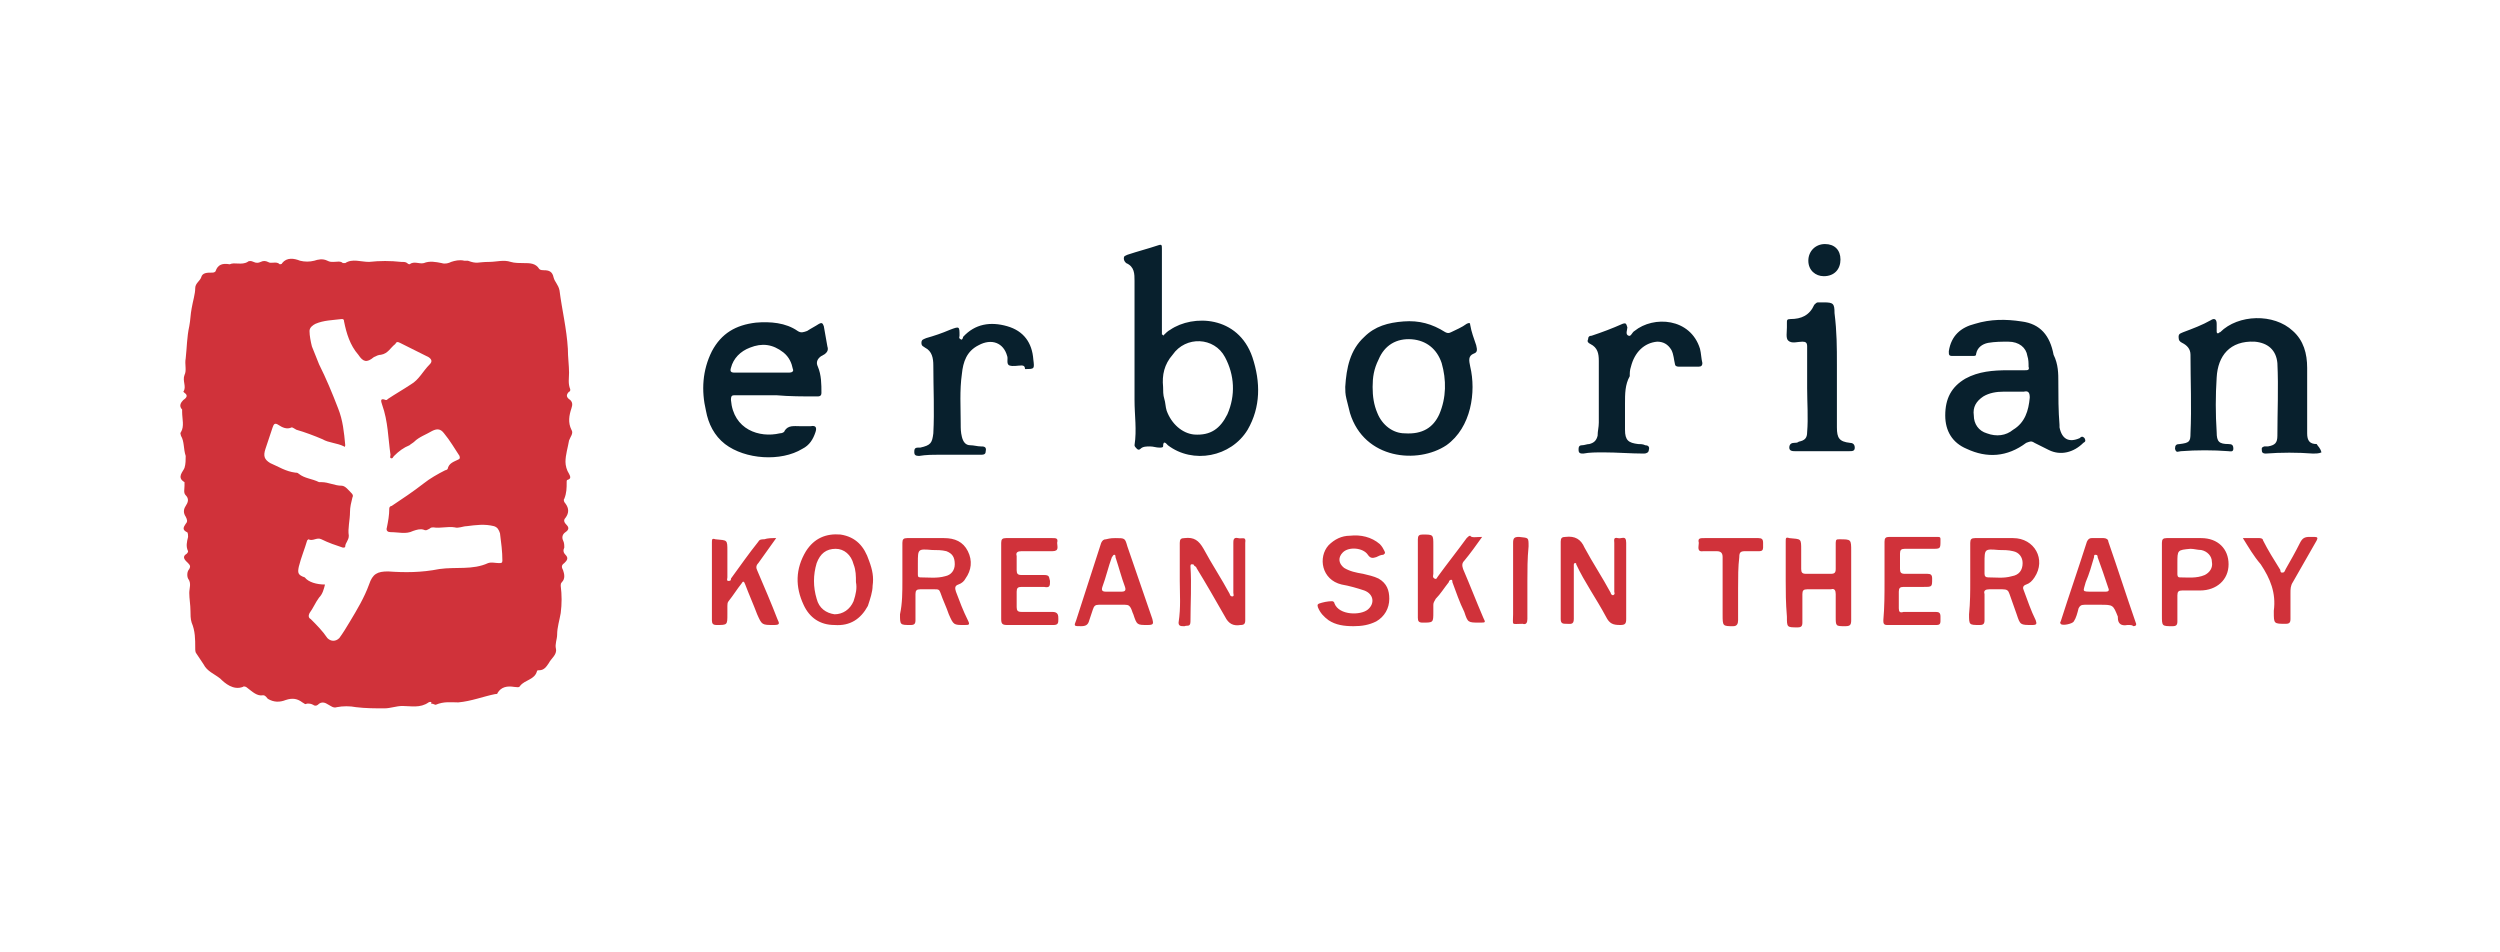
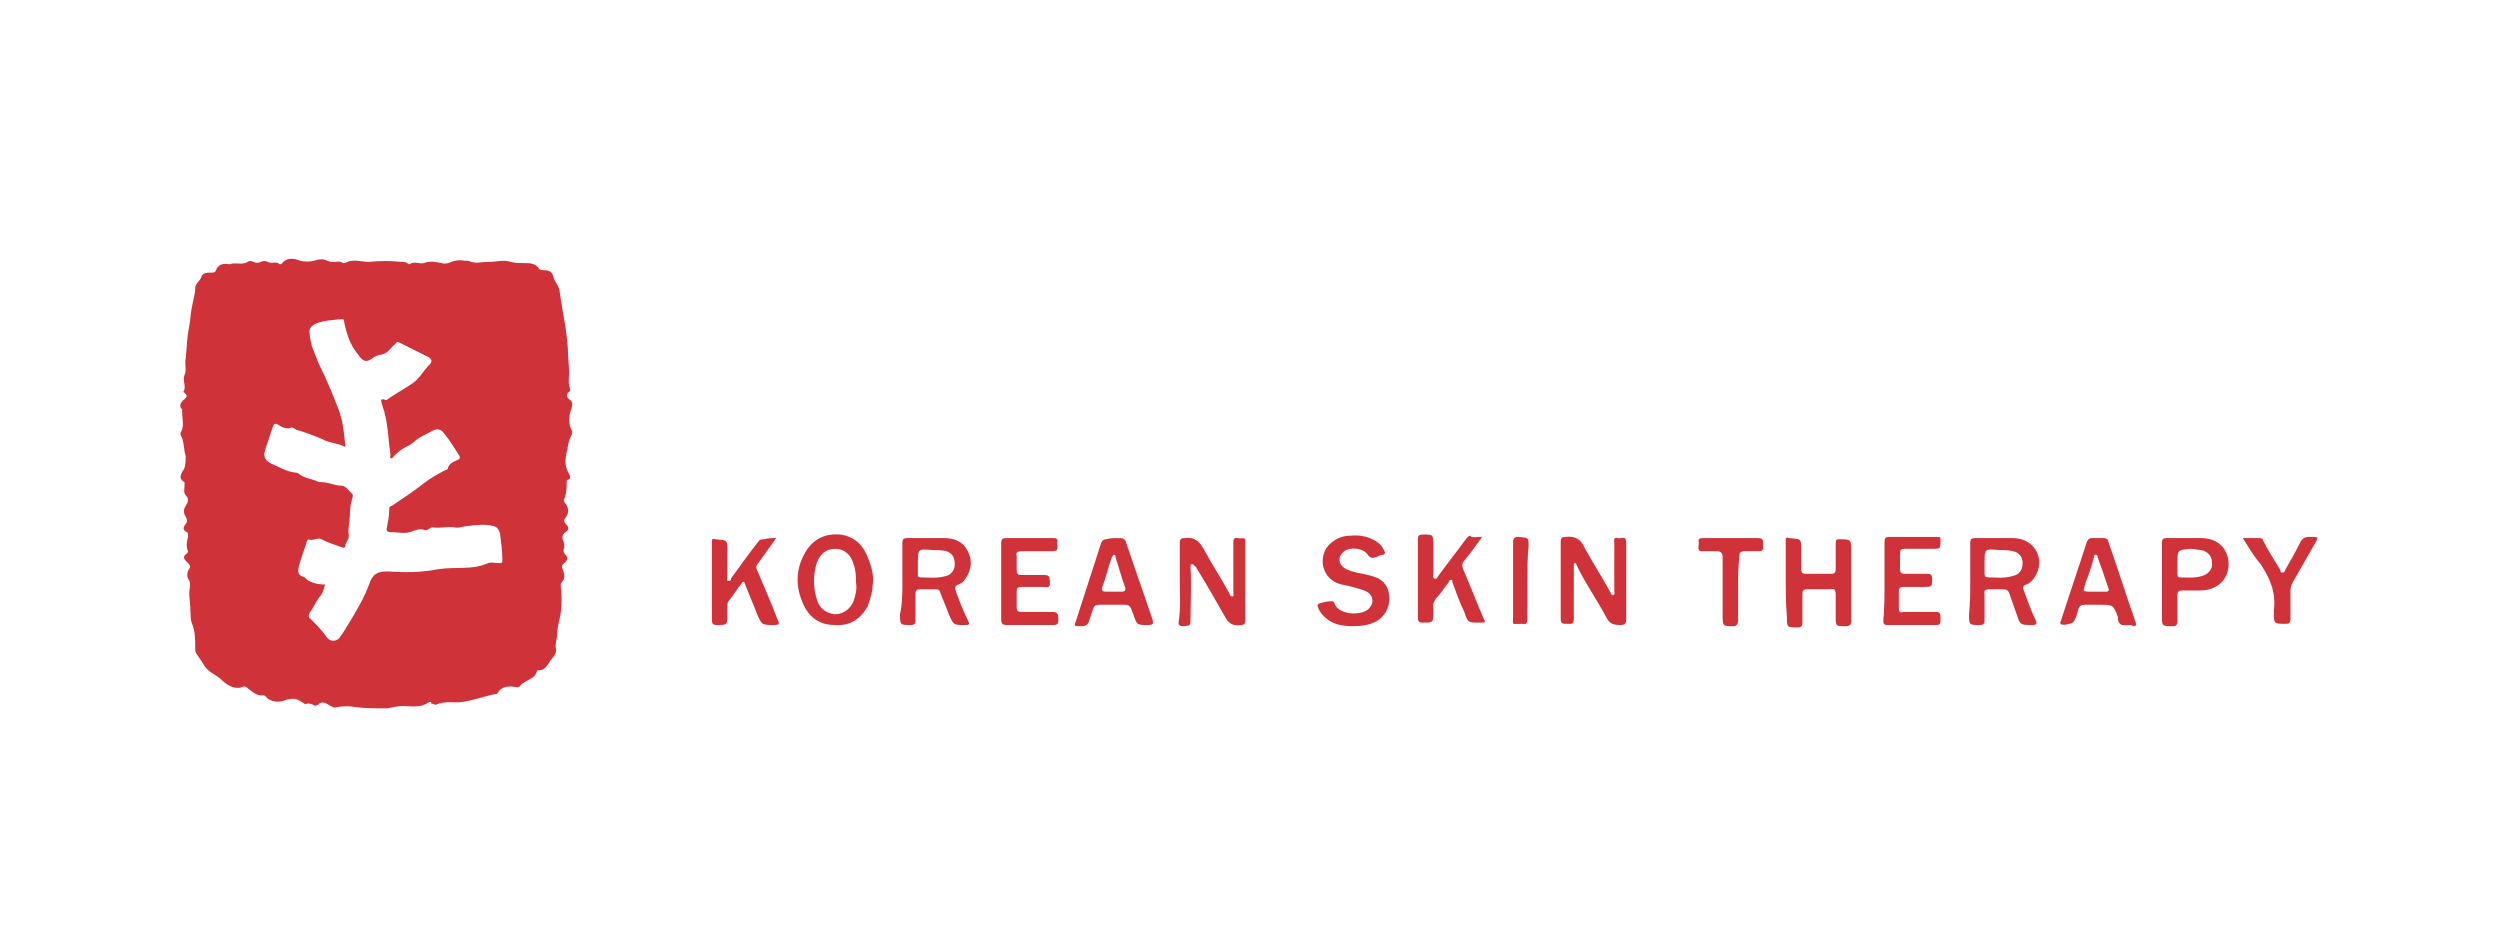
<svg xmlns="http://www.w3.org/2000/svg" width="210" height="80">
  <style>.st0{fill:#d0323a}.st1{fill:#08202d}</style>
  <g id="Layer_1">
    <path class="st0" d="M19.3 22.2c.4-.2 1 .1 1.5-.2.1-.1.3-.1.5 0s.4.1.6 0c.2-.1.4-.1.6 0 .3.2.7-.1 1 .2 0 0 .2 0 .2-.1.4-.5 1-.4 1.5-.2.4.1.8.1 1.2 0 .3-.1.7-.2 1.1 0 .2.1.3.1.5.1.3 0 .6-.1.8.1h.2c.6-.4 1.3-.1 2-.1.9-.1 1.8-.1 2.7 0 .2 0 .4 0 .5.1 0 0 .1.1.2.1.4-.3.8 0 1.2-.1.5-.2 1-.1 1.5 0 .3.1.6 0 .8-.1.3-.1.7-.2 1.1-.1h.3c.8.3.8.1 1.8.1.6 0 1.2-.2 1.8 0 .3.1.8.1 1.1.1.5 0 1 0 1.3.5.1.1.3.1.4.1.4 0 .7.1.8.6.1.4.4.6.5 1.1.2 1.6.6 3.2.7 4.9 0 .7.1 1.4.1 2 0 .5-.1.9.1 1.4 0 .1 0 .2-.1.2-.3.3-.2.5.1.7.2.2.2.4.1.7-.2.6-.3 1.2 0 1.8.2.3-.1.6-.2.9-.1.6-.3 1.2-.3 1.8 0 .3.1.7.3 1 .1.2.2.4-.1.5-.1 0-.1.1-.1.2 0 .5 0 .9-.2 1.4-.1.1 0 .3.1.4.3.4.3.8 0 1.2-.2.2-.1.4.1.6.2.2.2.4-.1.6-.3.2-.3.5-.2.7.1.2.1.4.1.6-.1.2-.1.4.1.6.3.3.1.5-.1.7-.3.2-.2.4-.1.6.1.3.2.7-.1 1-.1.1-.1.2-.1.3.1.8.1 1.5 0 2.3-.1.6-.3 1.2-.3 1.8 0 .4-.2.8-.1 1.2.1.5-.4.8-.6 1.2-.2.3-.4.6-.8.6-.1 0-.2 0-.2.1-.2.7-1 .7-1.4 1.2-.1.2-.3.1-.5.1-.6-.1-1.1 0-1.4.5 0 .1-.1.1-.2.1-1 .2-2 .6-3.1.7-.6 0-1.2-.1-1.9.2-.1 0-.2-.1-.4-.1.1-.1 0-.2-.2-.1-.7.5-1.5.3-2.2.3-.5 0-1 .2-1.5.2-.8 0-1.6 0-2.4-.1-.5-.1-1.1-.1-1.6 0-.3.1-.5-.1-.7-.2-.3-.2-.6-.3-.9 0-.1.1-.3.1-.4 0-.2-.1-.3-.1-.5-.1-.2.1-.2 0-.4-.1-.4-.3-.8-.4-1.4-.2-.5.2-1 .2-1.5-.1-.1-.1-.2-.3-.4-.3-.5.1-.9-.3-1.3-.6-.1-.1-.3-.2-.4-.1-.8.3-1.5-.3-1.9-.7-.5-.4-1.1-.6-1.4-1.2l-.6-.9c-.1-.1-.1-.3-.1-.5 0-.7 0-1.4-.3-2.1-.1-.3-.1-.7-.1-1 0-.5-.1-1-.1-1.5 0-.4.2-.8-.1-1.2-.1-.2-.1-.6.1-.8.1-.2.1-.3-.1-.5s-.6-.5-.1-.8c0 0 .1-.1.1-.2-.2-.4-.1-.8 0-1.2 0-.1 0-.4-.1-.4-.4-.2-.3-.4-.1-.7.2-.2.1-.4 0-.6-.2-.3-.2-.6 0-.9.2-.3.3-.6 0-.9-.2-.2-.1-.5-.1-.8v-.3c-.7-.4-.1-.9 0-1.2.1-.3.1-.7.1-1-.2-.6-.1-1.2-.4-1.7 0-.1-.1-.2 0-.3.3-.5.1-1.1.1-1.7v-.2c-.3-.3-.1-.6.1-.8.3-.2.4-.4.1-.6l-.1-.1c.3-.4-.1-.9.1-1.4.2-.4 0-.9.1-1.4.1-.9.1-1.8.3-2.7.1-.5.1-1 .2-1.5.1-.6.3-1.2.3-1.7 0-.4.4-.6.5-.9.1-.4.5-.4.9-.4.1 0 .2 0 .3-.1.2-.6.6-.7 1.2-.6zm8 26.9c-.1.4-.2.8-.5 1.1-.3.4-.5.9-.8 1.3-.1.2-.1.4.1.5.5.5 1 1 1.4 1.6.3.3.7.3 1 0 .3-.4.6-.9.9-1.4.6-1 1.2-2 1.6-3.1.3-.9.7-1.1 1.6-1.1 1.4.1 2.8.1 4.3-.2 1.4-.2 2.8.1 4.1-.5.3-.1.6 0 .9 0 .2 0 .3 0 .3-.2 0-.8-.1-1.5-.2-2.3-.1-.3-.2-.5-.5-.6-.8-.2-1.5-.1-2.3 0-.3 0-.7.2-1 .1-.6-.1-1.2.1-1.8 0-.1 0-.2 0-.3.1-.2.1-.3.2-.5.1-.3-.1-.6 0-.9.1-.6.3-1.2.1-1.9.1-.2 0-.4-.1-.3-.4.1-.5.2-1 .2-1.6 0-.1.1-.2.2-.2.9-.6 1.8-1.2 2.7-1.9.5-.4 1.2-.8 1.8-1.1.1 0 .2-.1.2-.1.1-.5.5-.6.9-.8.2-.1.1-.2.1-.3-.4-.6-.8-1.3-1.3-1.9-.3-.4-.6-.4-1-.2-.5.3-1.1.5-1.5.9-.1.1-.3.2-.4.3-.5.2-.9.5-1.3.9-.1.1-.1.2-.2.2-.2 0-.1-.2-.1-.3-.2-1.4-.2-2.8-.7-4.2-.1-.3-.2-.6.3-.4.1 0 .1 0 .2-.1.6-.4 1.3-.8 1.9-1.2.7-.4 1-1.1 1.6-1.7.2-.2.2-.4-.1-.6l-2.4-1.2c-.2-.1-.3-.1-.4.1-.4.3-.6.8-1.2.9-.2 0-.4.1-.6.2-.6.5-.9.4-1.3-.2-.7-.8-1-1.8-1.2-2.8 0-.2-.1-.2-.2-.2-.8.1-1.5.1-2.2.4-.2.1-.5.3-.5.6 0 .4.1.9.2 1.3l.6 1.5c.6 1.2 1.1 2.4 1.6 3.7.4 1 .5 2 .6 3.1 0 .1-.1.2-.1.1-.6-.3-1.3-.3-1.8-.6-.7-.3-1.5-.6-2.2-.8-.2-.1-.3-.2-.4-.2-.4.2-.8 0-1.1-.2-.3-.2-.4-.1-.5.2l-.6 1.8c-.2.6-.1.9.4 1.2.7.3 1.3.7 2.1.8.1 0 .2 0 .3.1.5.4 1.1.4 1.7.7h.2c.6 0 1.1.3 1.7.3.3 0 .6.4.8.6.1.1.2.2.1.4-.1.4-.2.8-.2 1.2 0 .7-.2 1.4-.1 2 0 .4-.3.6-.3.9 0 .1-.1.1-.2.1-.6-.2-1.2-.4-1.8-.7-.4-.2-.7.2-1.1 0l-.1.1c-.2.7-.5 1.4-.7 2.2-.1.5-.1.7.5.9.3.4 1 .6 1.7.6zM165.5 48.8v-3.2c0-.3.1-.4.4-.4h3.2c1.8 0 2.8 1.8 1.8 3.3-.2.3-.4.5-.7.6-.3.1-.3.3-.2.5.3.8.6 1.7 1 2.5.1.3.1.4-.3.4-1 0-1 0-1.3-.9-.2-.6-.4-1.1-.6-1.7-.1-.3-.2-.4-.6-.4h-1.1c-.3 0-.5.1-.4.4v2.2c0 .3-.1.4-.4.4-.9 0-.9 0-.9-.9.1-1 .1-1.9.1-2.8zm1.2-1.5v.9c0 .2.1.3.3.3.7 0 1.3.1 2-.1.6-.1.9-.5.9-1.1 0-.5-.3-.9-.8-1-.4-.1-.8-.1-1.2-.1-1.2-.1-1.2-.1-1.2 1.1zM75.8 48.8v-3.2c0-.3.1-.4.4-.4h3.1c.9 0 1.6.3 2 1.1.4.8.3 1.6-.2 2.3-.1.2-.3.4-.6.5-.3.1-.3.3-.2.6.3.8.6 1.6 1 2.4.2.4.1.4-.3.4-.9 0-.9 0-1.3-.9-.2-.6-.5-1.2-.7-1.8-.1-.3-.2-.3-.5-.3h-1.2c-.3 0-.4.1-.4.4v2.2c0 .3-.1.4-.4.4-.9 0-.9 0-.9-.9.2-.9.2-1.9.2-2.8zm1.3-1.5v.9c0 .2 0 .3.2.3.7 0 1.4.1 2.1-.1.5-.1.8-.5.8-1 0-.6-.2-.9-.7-1.1-.4-.1-.8-.1-1.2-.1-1.2-.1-1.2-.1-1.2 1.1zM136.6 48.8V52c0 .4-.1.5-.5.5-.6 0-.9-.1-1.2-.7-.8-1.5-1.8-2.9-2.5-4.4 0-.1 0-.1-.1-.1s-.1.1-.1.2V52c0 .5-.3.4-.6.4s-.5 0-.5-.4v-6.5c0-.3.1-.4.4-.4.8-.1 1.3.2 1.6.9.7 1.3 1.5 2.5 2.2 3.8 0 .1.1.2.2.2.2-.1.1-.2.1-.3v-4.1c0-.2-.1-.5.3-.4.3.1.7-.3.7.4v3.2zM99.1 48.8v-3.2c0-.3.1-.4.4-.4.8-.1 1.2.2 1.6.9.7 1.3 1.5 2.5 2.2 3.8 0 .1.1.2.2.2.2 0 .1-.2.1-.3v-4.2c0-.2 0-.5.4-.4.3.1.7-.2.6.4v6.5c0 .3-.1.4-.4.4-.6.1-1-.1-1.3-.7-.8-1.4-1.6-2.8-2.4-4.1 0-.1-.1-.1-.2-.2 0-.1-.1-.1-.2-.1s-.1.1-.1.2c.1 1.5 0 3.1 0 4.6 0 .5-.3.3-.5.4-.3 0-.5 0-.5-.3.2-1.3.1-2.4.1-3.5zM73.3 49.2c0 .5-.2 1.1-.4 1.7-.6 1.1-1.5 1.7-2.8 1.6-1.2 0-2.1-.6-2.6-1.7-.7-1.5-.7-3 .2-4.5.7-1.1 1.7-1.5 2.9-1.4 1.3.2 2 1 2.4 2.2.3.8.4 1.4.3 2.1zm-1.4-.3c0-.5 0-1-.2-1.5-.2-.8-.8-1.3-1.5-1.3-.8 0-1.3.4-1.6 1.2-.3 1-.3 2 0 3 .2.8.8 1.2 1.5 1.3.7 0 1.3-.4 1.6-1.1.2-.6.3-1.1.2-1.6zM65.2 45.2l-1.5 2.1c-.2.2-.2.4-.1.6.6 1.4 1.2 2.8 1.7 4.1.2.4.2.5-.3.5-1 0-1 0-1.4-.9-.3-.8-.7-1.7-1-2.5-.1-.3-.2-.3-.3-.1-.4.5-.7 1-1.1 1.5-.1.1-.1.3-.1.4v.7c0 .9 0 .9-.9.9-.3 0-.4-.1-.4-.4v-4.2-2.3c0-.3 0-.4.3-.3 1 .1 1 0 1 1v2.2c0 .1-.1.3.1.3s.2-.1.2-.2c.8-1.1 1.5-2.1 2.3-3.1.1-.2.3-.2.5-.2.3-.1.6-.1 1-.1zM150 48.8v-3.3c0-.3 0-.4.3-.3 1 .1 1 0 1 1v1.6c0 .3.1.4.4.4h2.1c.3 0 .4-.1.4-.4v-2.2c0-.3.1-.3.3-.3 1 0 1 0 1 1v5.8c0 .4-.1.5-.5.5-.8 0-.8 0-.8-.8v-1.9c0-.3-.1-.5-.4-.4h-2c-.3 0-.4.1-.4.4v2.4c0 .3-.1.4-.4.4-.9 0-.9 0-.9-.9-.1-1.2-.1-2.1-.1-3zM113.7 52.6c-.8 0-1.5-.1-2.1-.5-.4-.3-.7-.6-.9-1.1 0-.1-.1-.2.1-.3.3-.1.7-.2 1.1-.2.1 0 .2.1.2.2.4 1 2.2 1 2.8.5.6-.5.5-1.3-.3-1.6-.6-.2-1.3-.4-1.9-.5-1.7-.4-2-2.3-1.1-3.3.5-.5 1.1-.8 1.8-.8.9-.1 1.8.1 2.5.7.2.2.3.4.4.6.1.2 0 .2-.1.3-.2 0-.4.1-.6.2-.3.1-.5.1-.7-.2-.4-.6-1.6-.7-2.1-.2-.4.4-.4.9.1 1.3.5.3 1 .4 1.6.5.4.1.9.2 1.3.4.7.4.9 1 .9 1.7 0 .8-.4 1.5-1.1 1.9-.6.3-1.2.4-1.9.4zM124.5 45.1c-.5.7-1 1.4-1.5 2-.2.2-.2.4-.1.7.6 1.4 1.1 2.7 1.7 4.1.2.4.2.4-.3.4-1 0-1 0-1.3-.9-.4-.8-.7-1.7-1-2.5 0-.1 0-.2-.1-.2s-.2.1-.2.2c-.4.5-.7 1-1.1 1.4-.1.2-.2.3-.2.5v.6c0 .9 0 .9-.9.9-.3 0-.4-.1-.4-.4v-6.6c0-.3.1-.4.4-.4.9 0 .9 0 .9.9v2.4c0 .1-.1.3.1.4.2.1.2-.1.3-.2.8-1.1 1.6-2.1 2.4-3.2.1-.1.2-.2.3-.2.1.2.5.1 1 .1zM181.6 48.8v-3.2c0-.3.1-.4.4-.4h2.9c1.4 0 2.3.9 2.3 2.2 0 1.3-1 2.2-2.4 2.2h-1.5c-.3 0-.4.1-.4.4v2.2c0 .3-.1.4-.4.4-.9 0-.9 0-.9-.9v-2.9zm1.3-1.5v.9c0 .1 0 .3.2.3.7 0 1.4.1 2.1-.2.4-.2.7-.6.6-1.1 0-.5-.4-.9-.9-1-.3 0-.6-.1-.9-.1-1.1.1-1.1.1-1.1 1.2zM178.7 52.5c-.5.1-.8-.1-.8-.6v-.1c-.4-1-.4-1-1.5-1h-1.3c-.3 0-.4.1-.5.3-.1.4-.2.8-.4 1.1-.1.2-1 .4-1.1.2-.1-.1 0-.2 0-.2.7-2.2 1.5-4.5 2.2-6.7.1-.2.2-.3.4-.3h1c.2 0 .4.1.4.3.8 2.3 1.5 4.5 2.3 6.8.1.2 0 .3-.2.3-.1-.1-.2-.1-.5-.1zm-2.6-2.8h.8c.2 0 .3-.1.2-.3-.3-.9-.6-1.8-.9-2.6 0-.1 0-.2-.2-.2-.1 0-.1.1-.1.2-.2.7-.4 1.4-.7 2.1-.2.8-.4.8.6.8h.3zM93.7 45.2c.8 0 .8 0 1 .7.7 2 1.4 4.1 2.1 6.1.1.4.1.5-.4.5-.9 0-.9 0-1.2-.9-.1-.2-.1-.3-.2-.5s-.2-.3-.5-.3h-2.2c-.3 0-.4.1-.5.4l-.3.9c-.1.4-.3.5-.7.5-.6 0-.6 0-.4-.5.7-2.2 1.4-4.3 2.1-6.5.1-.2.2-.3.4-.3.4-.1.6-.1.8-.1zm-.2 4.5h.7c.3 0 .4-.1.3-.4-.3-.8-.5-1.6-.8-2.5 0-.1 0-.2-.1-.2s-.1.1-.2.2c-.3.8-.5 1.7-.8 2.5-.1.3 0 .4.3.4h.6zM158.3 48.8v-3.3c0-.3.1-.4.4-.4h4.1c.2 0 .2.1.2.2v.1c0 .7 0 .7-.7.7H160c-.3 0-.4.1-.4.4v1.3c0 .3.1.4.4.4h1.9c.3 0 .4.1.4.4 0 .7 0 .7-.7.7h-1.7c-.3 0-.4.1-.4.4v1.4c0 .3.1.4.4.3h2.7c.3 0 .4.1.4.4v.4c0 .2-.1.3-.3.3h-4.2c-.3 0-.3-.2-.3-.4.1-1.1.1-2.2.1-3.3zM84.1 48.8v-3.2c0-.3.1-.4.4-.4h3.9c.3 0 .5 0 .4.4 0 .3.2.7-.4.7h-2.6c-.3 0-.5.1-.4.4v1.2c0 .3.1.4.4.4h1.9c.5 0 .4.2.5.5 0 .4 0 .6-.5.5h-1.9c-.3 0-.4.1-.4.4V51c0 .3.1.4.4.4h2.6c.5 0 .5.3.5.6s0 .5-.4.5h-3.9c-.4 0-.5-.1-.5-.5v-3.2zM188.4 45.2h1.4c.2 0 .3.1.3.2.4.8.9 1.6 1.4 2.4.1.1 0 .3.2.3s.2-.1.3-.3c.4-.7.8-1.4 1.2-2.2.2-.4.4-.5.8-.5h.4c.3 0 .3.1.2.3-.7 1.2-1.3 2.3-2 3.5-.2.3-.2.6-.2.9V52c0 .3-.1.4-.4.4-1 0-1 0-1-1v-.1c.2-1.5-.3-2.7-1.1-3.9-.6-.7-1-1.4-1.5-2.2zM146 49.4v2.7c0 .3-.1.5-.4.5-.9 0-.9 0-.9-1v-4.8c0-.3-.1-.5-.5-.5h-1.1c-.6.1-.4-.4-.4-.7-.1-.4.1-.4.5-.4h4.5c.3 0 .4.1.4.4v.4c0 .2-.1.3-.3.3h-1.2c-.4 0-.5.1-.5.5-.1.8-.1 1.7-.1 2.6zM128.3 48.8V52c0 .3-.1.5-.4.4-1 0-.8.2-.8-.8v-6c0-.4.1-.5.5-.5.8.1.8 0 .8.8-.1 1-.1 2-.1 2.9z" />
    <g>
-       <path class="st1" d="M195 38c-.2.1-.5.1-.7.1-1.3-.1-2.7-.1-4 0-.2 0-.3-.1-.3-.2 0-.2-.1-.3.2-.4h.3c.6-.1.8-.3.8-.9 0-2 .1-4 0-6.1-.1-1.1-.8-1.7-1.9-1.8-2.1-.1-3.1 1.2-3.2 3-.1 1.5-.1 3.1 0 4.6 0 .8.2 1 1 1 .3 0 .4.1.4.4 0 .3-.3.2-.4.2-1.3-.1-2.7-.1-4 0-.2 0-.4.2-.5-.2 0-.3.1-.4.4-.4.8-.1.9-.2.9-.9.1-2.2 0-4.4 0-6.6 0-.5-.3-.8-.7-1-.2-.1-.3-.2-.3-.5s.2-.3.4-.4c.8-.3 1.6-.6 2.3-1 .3-.2.5-.1.5.3v.6c0 .1 0 .2.1.2s.1-.1.2-.1c1.5-1.5 4.5-1.6 6.1-.1.9.8 1.2 1.9 1.2 3.1v5.5c0 .6.2.9.8.9.1.2.3.3.4.7 0-.1 0 0 0 0zM97.7 28.2c.2-.2.4-.4.6-.5 1.9-1.3 5.7-1.2 6.9 2.3.7 2.1.7 4.2-.4 6.1-1.4 2.3-4.6 2.9-6.7 1.3-.1-.1-.4-.5-.4.1 0 .1-.2.1-.3.1-.3 0-.5-.1-.8-.1-.3 0-.6 0-.8.2-.1.1-.2.1-.3 0-.1-.1-.2-.2-.2-.3.2-1.3 0-2.5 0-3.8v-10c0-.6 0-1.2-.7-1.5-.1-.1-.2-.2-.2-.4s.1-.2.3-.3c.9-.3 1.7-.5 2.6-.8.3-.1.3 0 .3.3v7.2s.1 0 .1.1zm0 4.3c0 .3 0 .7.1 1 .1.3.1.7.2 1 .4 1.1 1.3 1.9 2.3 2 1.4.1 2.2-.5 2.8-1.7.7-1.6.6-3.3-.2-4.8-.9-1.7-3.3-1.8-4.4-.2-.7.8-.9 1.7-.8 2.7zM65.2 33.2h-3.4c-.3 0-.4 0-.4.4.2 2.5 2.4 3.2 4.1 2.8.2 0 .4-.1.4-.2.3-.5.8-.4 1.3-.4h.9c.5-.1.5.2.4.5-.2.6-.5 1.1-1.1 1.4-1.8 1.1-4.8.9-6.5-.4-.9-.7-1.4-1.7-1.6-2.8-.4-1.7-.3-3.4.5-5 .8-1.5 2-2.2 3.7-2.4 1.2-.1 2.5 0 3.5.7.3.2.5.1.8 0 .3-.2.7-.4 1-.6.2-.1.3-.1.4.2.1.6.2 1.1.3 1.7.1.3 0 .5-.3.7-.1 0-.1.1-.2.1-.3.2-.5.5-.3.9.3.7.3 1.5.3 2.2 0 .3-.2.3-.4.3-1.1 0-2.3 0-3.4-.1 0 .1 0 0 0 0zM64 31.3h2.3c.2 0 .4-.1.3-.3-.1-.5-.3-1-.8-1.4-.9-.7-1.8-.8-2.8-.4-.8.3-1.4.9-1.6 1.7-.1.3 0 .4.3.4H64zM172.9 32.1c0 1.2 0 2.4.1 3.6v.2c.2 1 .8 1.3 1.7.9.1-.1.2-.2.4 0 .1.2.1.3-.1.4-.8.8-1.9 1.1-2.9.6l-1.2-.6c-.3-.2-.4-.1-.7 0-1.6 1.2-3.3 1.3-5 .5-1.2-.5-1.8-1.5-1.8-2.8 0-1.4.5-2.4 1.7-3.1 1.1-.6 2.3-.7 3.6-.7h1.4c.2 0 .4 0 .3-.3 0-.3 0-.6-.1-.9-.1-.7-.7-1.2-1.6-1.2-.6 0-1.1 0-1.7.1-.5.1-.9.4-1 .9 0 .2-.1.2-.3.2H164c-.3 0-.3-.1-.3-.4.2-1.3 1-2 2.2-2.3 1.3-.4 2.6-.4 3.9-.2 1.6.2 2.4 1.2 2.7 2.8.4.8.4 1.6.4 2.3zm-3.7.8h-.9c-.6 0-1.2.1-1.7.4-.6.4-.9.9-.8 1.6 0 .7.4 1.3 1.1 1.5.8.3 1.6.2 2.2-.3 1-.6 1.3-1.6 1.4-2.7 0-.4-.1-.6-.5-.5h-.8zM113 32.5c.1-1.6.4-3.1 1.6-4.2.9-.9 2-1.2 3.3-1.3 1.3-.1 2.4.2 3.5.9.2.1.3.1.5 0 .4-.2.9-.4 1.3-.7.2-.1.3-.1.3.1.1.6.3 1.1.5 1.7.1.4.1.6-.2.7-.5.2-.4.6-.3 1.1.5 2.1.1 5.1-2 6.6-2.4 1.6-6.9 1.2-8.1-2.7l-.3-1.2c-.1-.4-.1-.7-.1-1zm2.3 0c0 .8.1 1.5.4 2.2.4 1 1.3 1.7 2.3 1.7 1.5.1 2.4-.5 2.9-1.6.6-1.4.6-2.9.2-4.3-.4-1.2-1.3-1.9-2.5-2-1.3-.1-2.3.5-2.8 1.7-.4.8-.5 1.5-.5 2.3zM85.8 30.7c-.3 0-.7.1-1 0-.3-.1-.1-.6-.2-.8-.3-1.1-1.3-1.5-2.4-.9-1 .5-1.3 1.4-1.4 2.4-.2 1.4-.1 2.8-.1 4.2 0 .4 0 .7.1 1.1.1.4.3.7.7.7.3 0 .6.1.9.1.2 0 .5 0 .4.4 0 .3-.2.3-.5.3h-3.4c-.6 0-1.1 0-1.7.1-.3 0-.4-.1-.4-.3 0-.2 0-.4.3-.4h.2c.9-.2 1-.4 1.1-1.2.1-1.9 0-3.8 0-5.7 0-.6-.1-1.2-.7-1.5-.1-.1-.3-.1-.3-.4 0-.3.2-.3.4-.4.7-.2 1.3-.4 2-.7.8-.3.8-.3.8.5 0 .1-.1.2.1.3.1.1.2-.1.2-.2 1-1.1 2.3-1.3 3.7-.9 1.4.4 2.1 1.4 2.2 2.8.1.8.1.8-.7.8 0-.3-.2-.3-.3-.3zM136.5 33.9v2.2c0 .9.3 1.1 1.1 1.2.2 0 .4 0 .6.1.2 0 .4.1.3.4 0 .2-.2.3-.4.3-1.1 0-2.3-.1-3.4-.1-.6 0-1.2 0-1.7.1-.2 0-.4 0-.4-.3 0-.2 0-.4.3-.4.2 0 .4-.1.6-.1.4-.1.6-.3.7-.7 0-.4.1-.7.1-1.1v-5.2c0-.6-.1-1.1-.7-1.4-.2-.1-.3-.2-.2-.4 0-.2.1-.3.3-.3.9-.3 1.7-.6 2.6-1 .3-.1.3 0 .4.3 0 .2-.2.6.1.7.2.1.3-.3.5-.4 1.6-1.3 4.7-1.1 5.5 1.5.1.4.1.8.2 1.2 0 .2-.1.3-.3.3H141c-.2 0-.3-.1-.3-.2-.1-.4-.1-.8-.3-1.2-.3-.5-.7-.7-1.2-.7-1.1.1-1.9.9-2.2 2.1-.1.3-.1.5-.1.8-.4.7-.4 1.5-.4 2.3zM154.3 30.6v5.3c0 .9.2 1.2 1.1 1.3.2 0 .4.1.4.4 0 .3-.2.3-.5.3h-4.5c-.2 0-.5 0-.5-.3s.2-.4.4-.4c.1 0 .3 0 .4-.1.5-.1.7-.3.7-.8.1-1.2 0-2.5 0-3.7v-3.5c0-.3-.1-.4-.4-.4-.4 0-.9.2-1.2-.1-.2-.2-.1-.7-.1-1.1v-.4c0-.2 0-.3.3-.3.9 0 1.6-.3 2-1.2.1-.1.2-.2.3-.2h.5c.8 0 .9.1.9.9.2 1.6.2 2.9.2 4.3zM151.9 21.9c0-.8.6-1.4 1.4-1.4.8 0 1.3.5 1.3 1.3s-.5 1.4-1.4 1.4c-.7 0-1.3-.5-1.3-1.3z" />
-     </g>
+       </g>
  </g>
</svg>